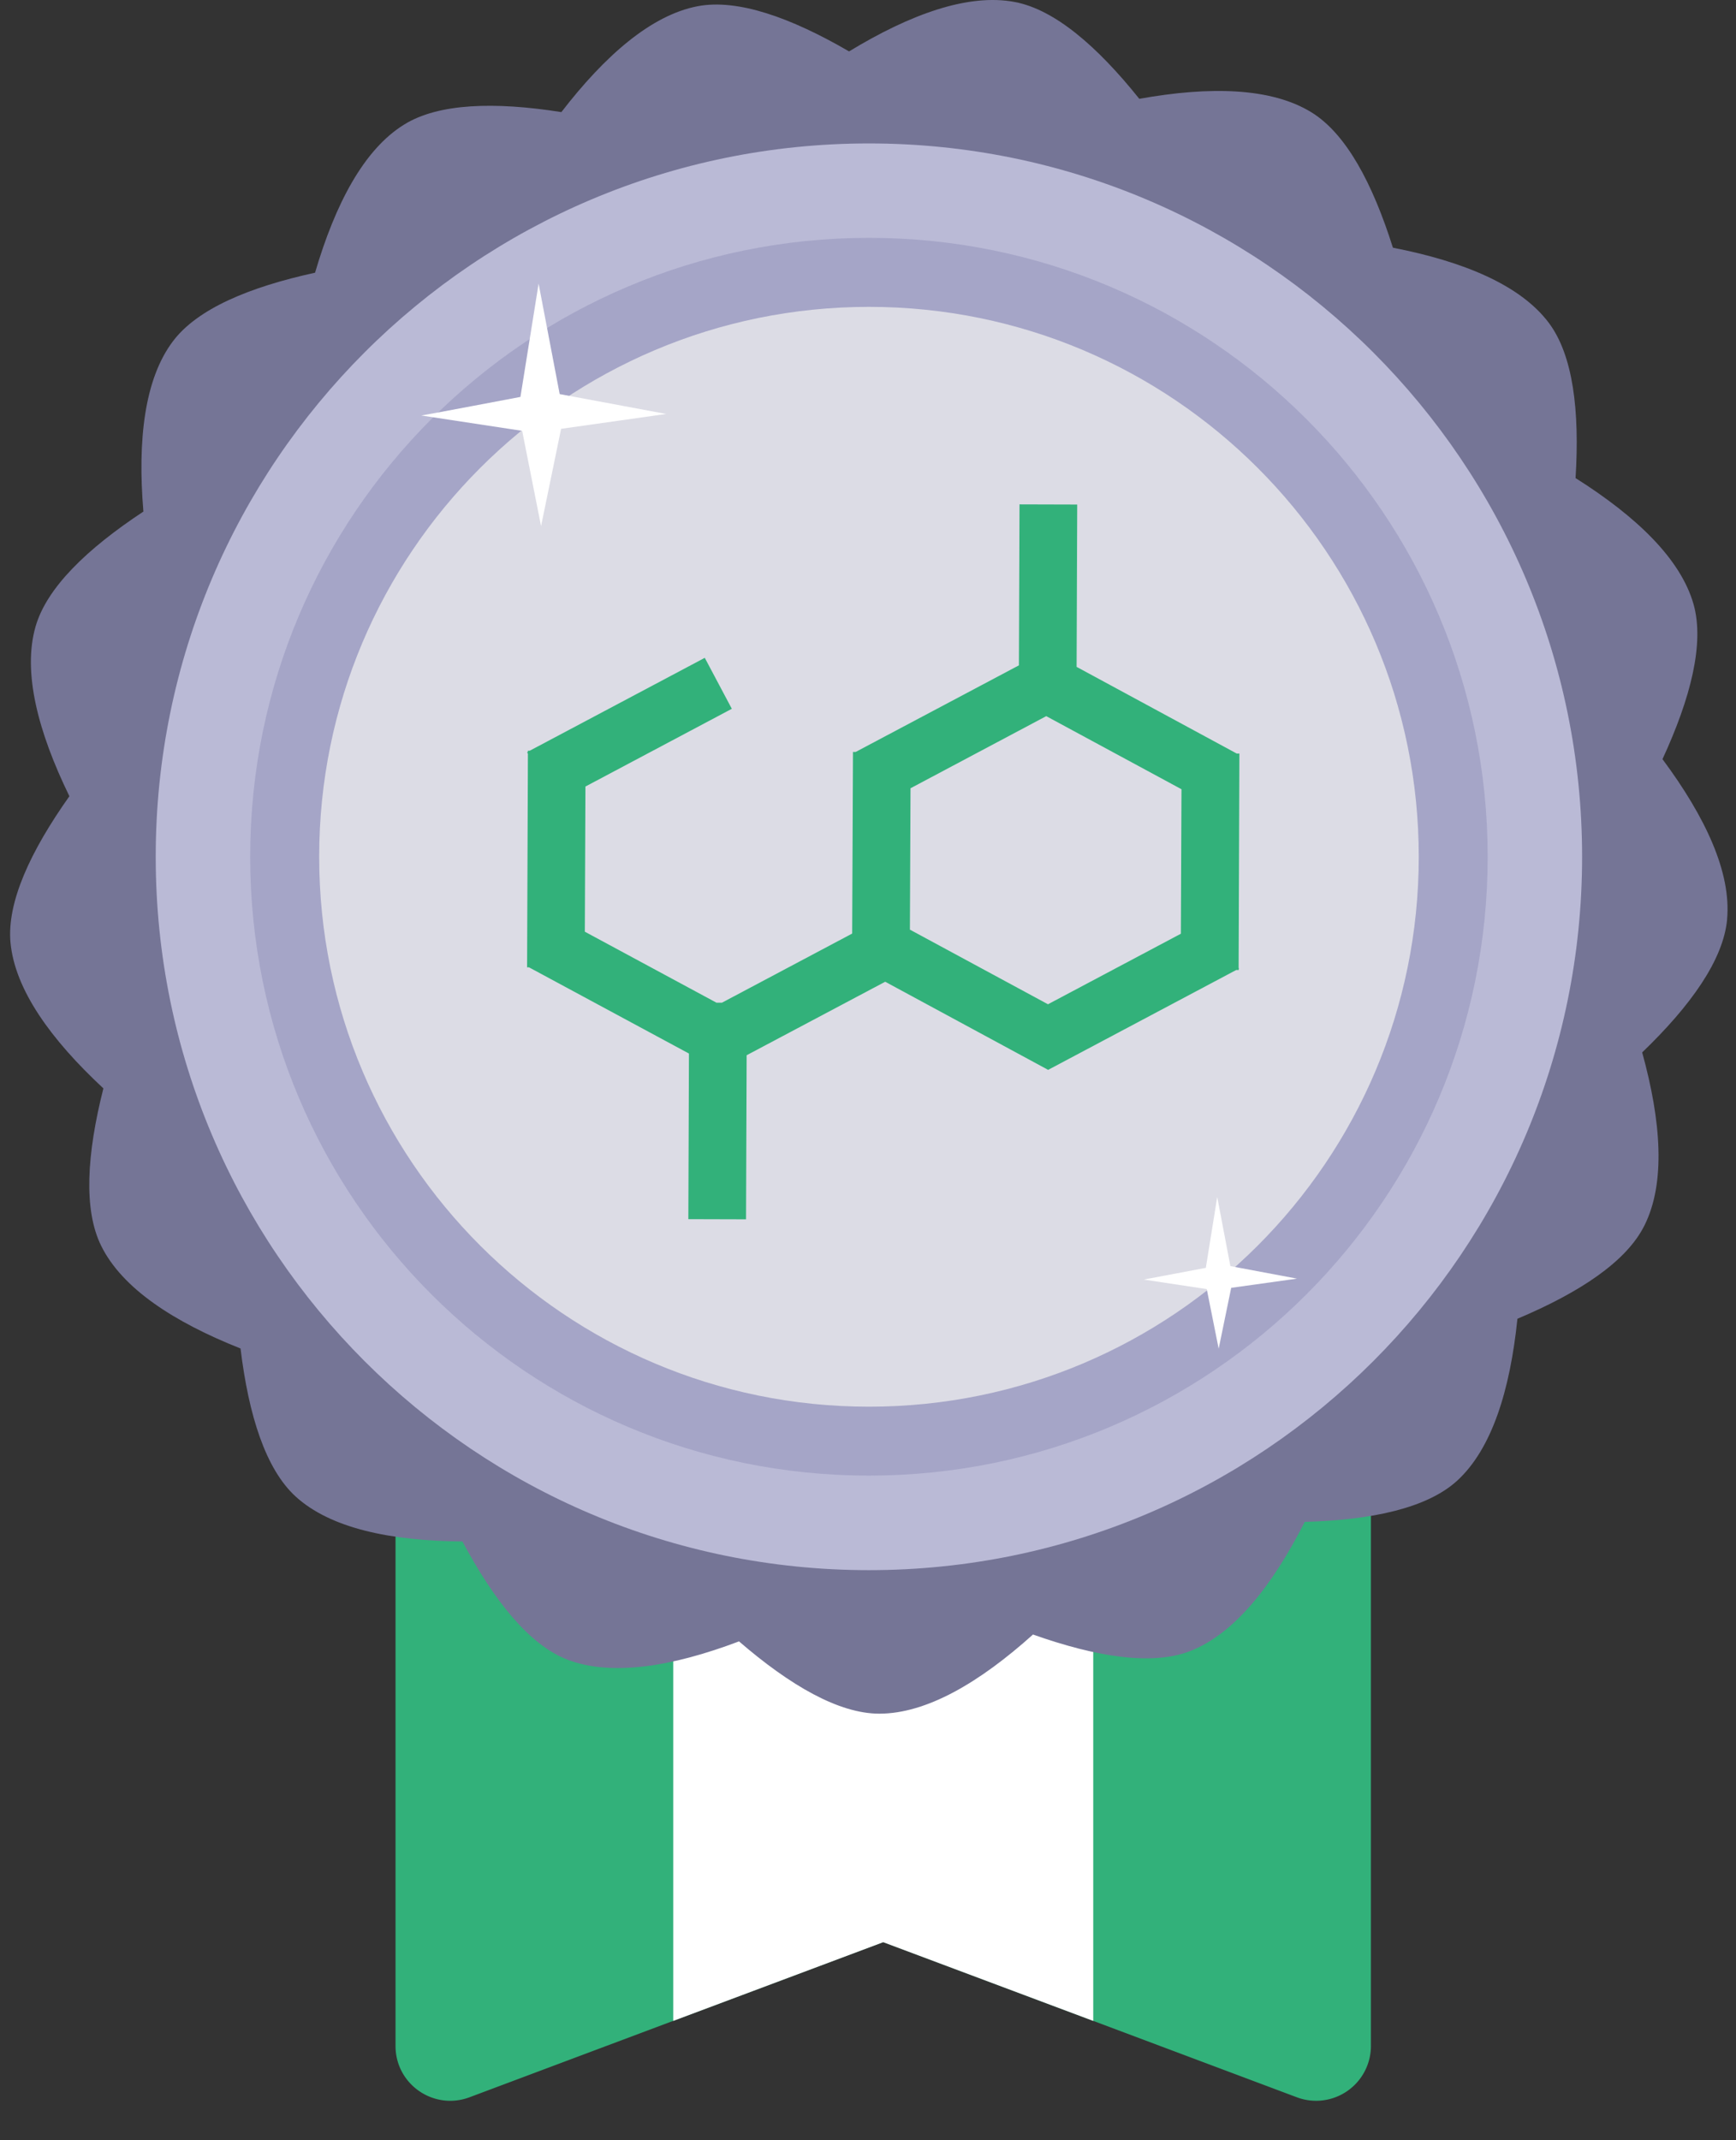
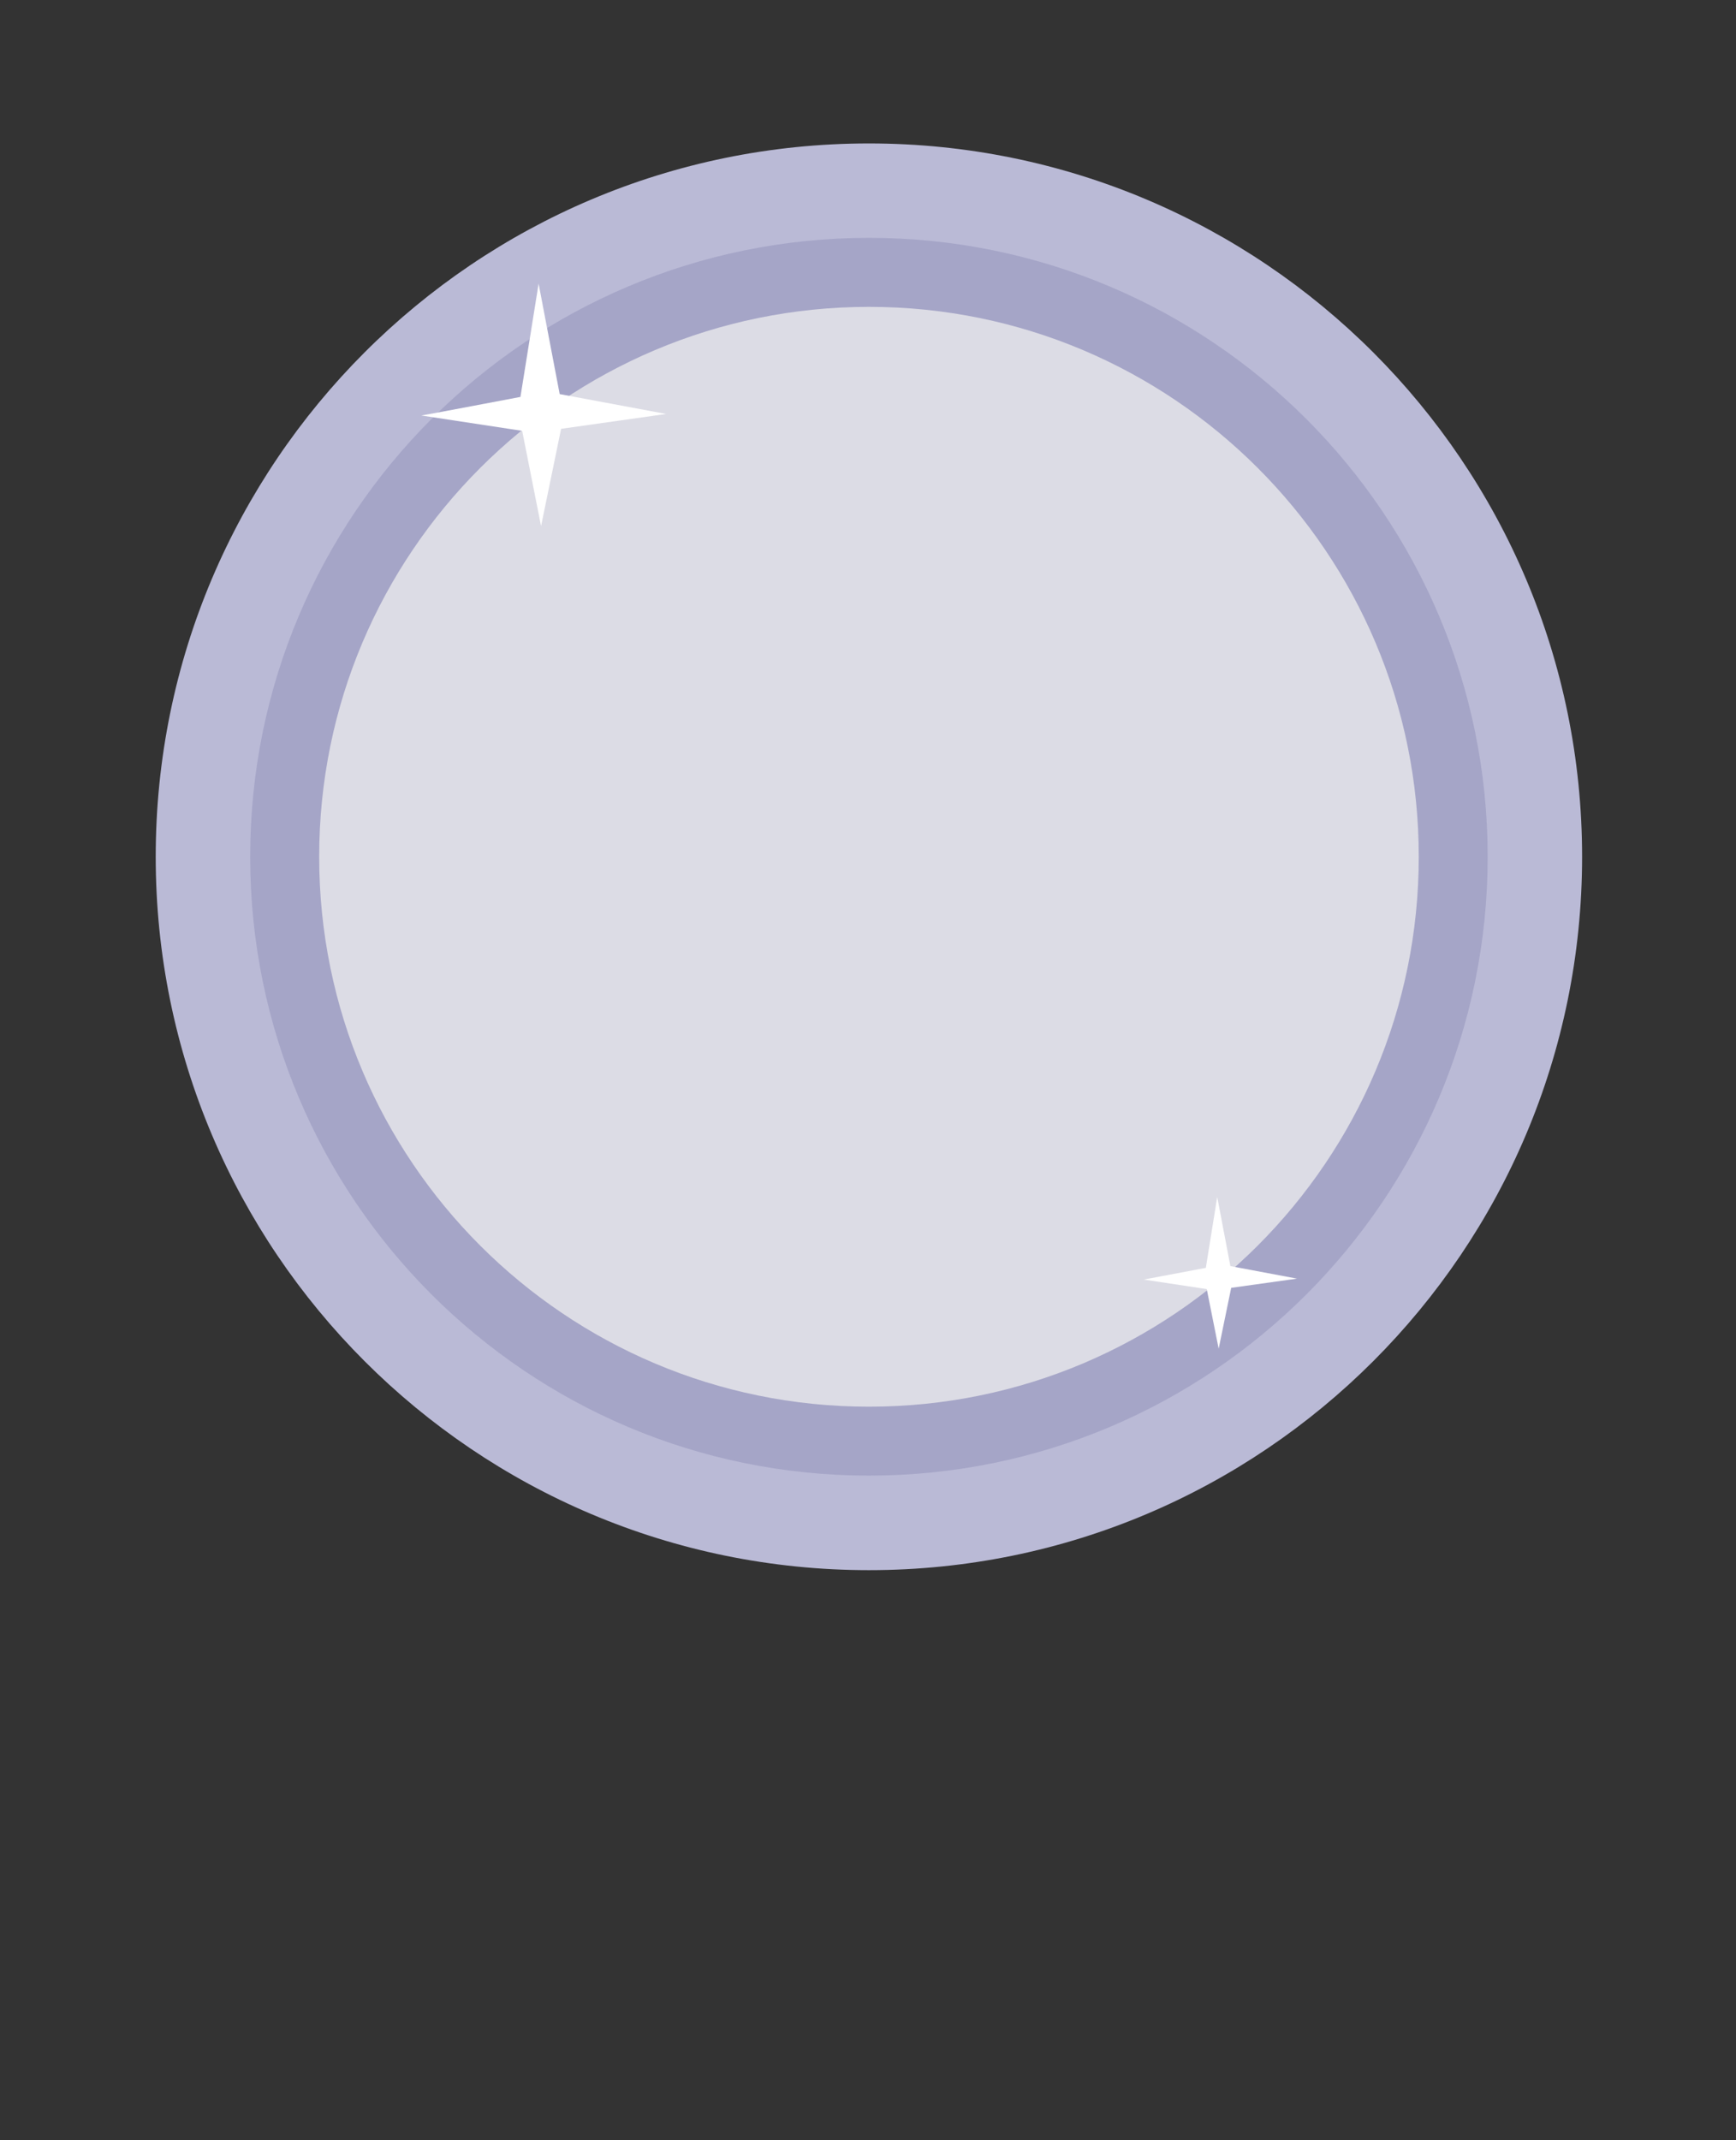
<svg xmlns="http://www.w3.org/2000/svg" width="43" height="53" fill="none">
  <rect width="100%" height="100%" fill="#333333" stroke="none" />
-   <path d="M9.797 35.923v14.741c0 .95.945 1.604 1.836 1.27l10.244-3.842 10.244 3.843a1.358 1.358 0 0 0 1.836-1.27V35.67l-24.16.252Z" fill="#32B17A" />
-   <path d="m16.676 50.044 5.201-1.949 5.202 1.949V37.382H16.676v12.662Z" fill="#fff" />
-   <path d="M42.779 22.769c.108-1.166-.539-2.541-1.6-3.97.701-1.518 1.042-2.866.77-3.835-.32-1.127-1.42-2.176-2.923-3.125.104-1.67-.062-3.048-.667-3.85-.705-.933-2.11-1.514-3.857-1.855-.504-1.596-1.158-2.82-2.014-3.35-.996-.616-2.518-.651-4.268-.337C27.174 1.14 26.12.235 25.133.049c-1.15-.217-2.584.302-4.102 1.224-1.445-.84-2.758-1.305-3.745-1.12-1.15.218-2.297 1.217-3.381 2.623-1.65-.26-3.045-.221-3.897.31-.995.615-1.704 1.963-2.204 3.667-1.634.357-2.916.895-3.52 1.697-.705.933-.88 2.448-.732 4.218-1.395.921-2.398 1.886-2.673 2.854-.321 1.127.062 2.599.84 4.195C.753 21.08.168 22.343.26 23.342c.11 1.166 1 2.401 2.301 3.61-.41 1.619-.5 3.009-.05 3.908.523 1.05 1.797 1.878 3.447 2.533.201 1.661.624 2.986 1.363 3.664.864.79 2.355 1.1 4.133 1.115.79 1.476 1.658 2.56 2.595 2.924 1.092.422 2.595.178 4.256-.45 1.267 1.093 2.472 1.79 3.475 1.79 1.17 0 2.482-.77 3.807-1.96 1.576.558 2.951.775 3.889.411 1.092-.422 2.037-1.615 2.842-3.2 1.67-.046 3.033-.344 3.773-1.018.863-.79 1.313-2.242 1.495-4.012 1.541-.651 2.703-1.414 3.149-2.316.522-1.05.414-2.568-.059-4.28 1.205-1.158 2.01-2.293 2.104-3.292Z" fill="#757596" />
  <path d="M21.523 38.882c9.756 0 17.665-7.909 17.665-17.665S31.278 3.552 21.523 3.552c-9.757 0-17.666 7.909-17.666 17.665s7.91 17.665 17.666 17.665Z" fill="#BABAD6" />
  <path d="M21.523 36.541c8.464 0 15.326-6.861 15.326-15.325 0-8.465-6.862-15.326-15.326-15.326S6.197 12.75 6.197 21.215c0 8.465 6.862 15.326 15.326 15.326Z" fill="#A5A5C7" />
  <path d="M21.524 34.834c7.521 0 13.618-6.097 13.618-13.618 0-7.52-6.097-13.617-13.618-13.617-7.52 0-13.618 6.096-13.618 13.617 0 7.521 6.097 13.618 13.618 13.618Z" fill="#DCDCE5" />
-   <path d="m30.68 23.966.019-5.306h-.066l-3.966-2.146.015-4.02-1.429-.004-.015 3.986-4.044 2.145h-.066l-.02 4.497-3.226 1.712h-.135l-3.261-1.758.015-3.595 3.626-1.925-.67-1.262-4.335 2.3h-.046v.027l-.02.012.02.035-.02 5.29h.047l3.962 2.135-.015 4.101 1.429.004.015-4.063 3.432-1.82 4.032 2.18v.004l4.663-2.475h.062v-.034l.008-.004-.012-.016Zm-1.43-.844-3.292 1.747-3.42-1.848.015-3.501 3.362-1.786 3.35 1.81-.015 3.578Z" fill="#32B17A" />
  <path d="m12.891 9.829.45-2.805.522 2.735 2.638.492-2.603.368-.496 2.409-.468-2.359-2.498-.38c.038 0 2.455-.46 2.455-.46ZM29.868 31.396l.282-1.755.326 1.712 1.65.31-1.63.228-.31 1.507-.295-1.476-1.56-.236 1.537-.29Z" fill="#fff" />
</svg>